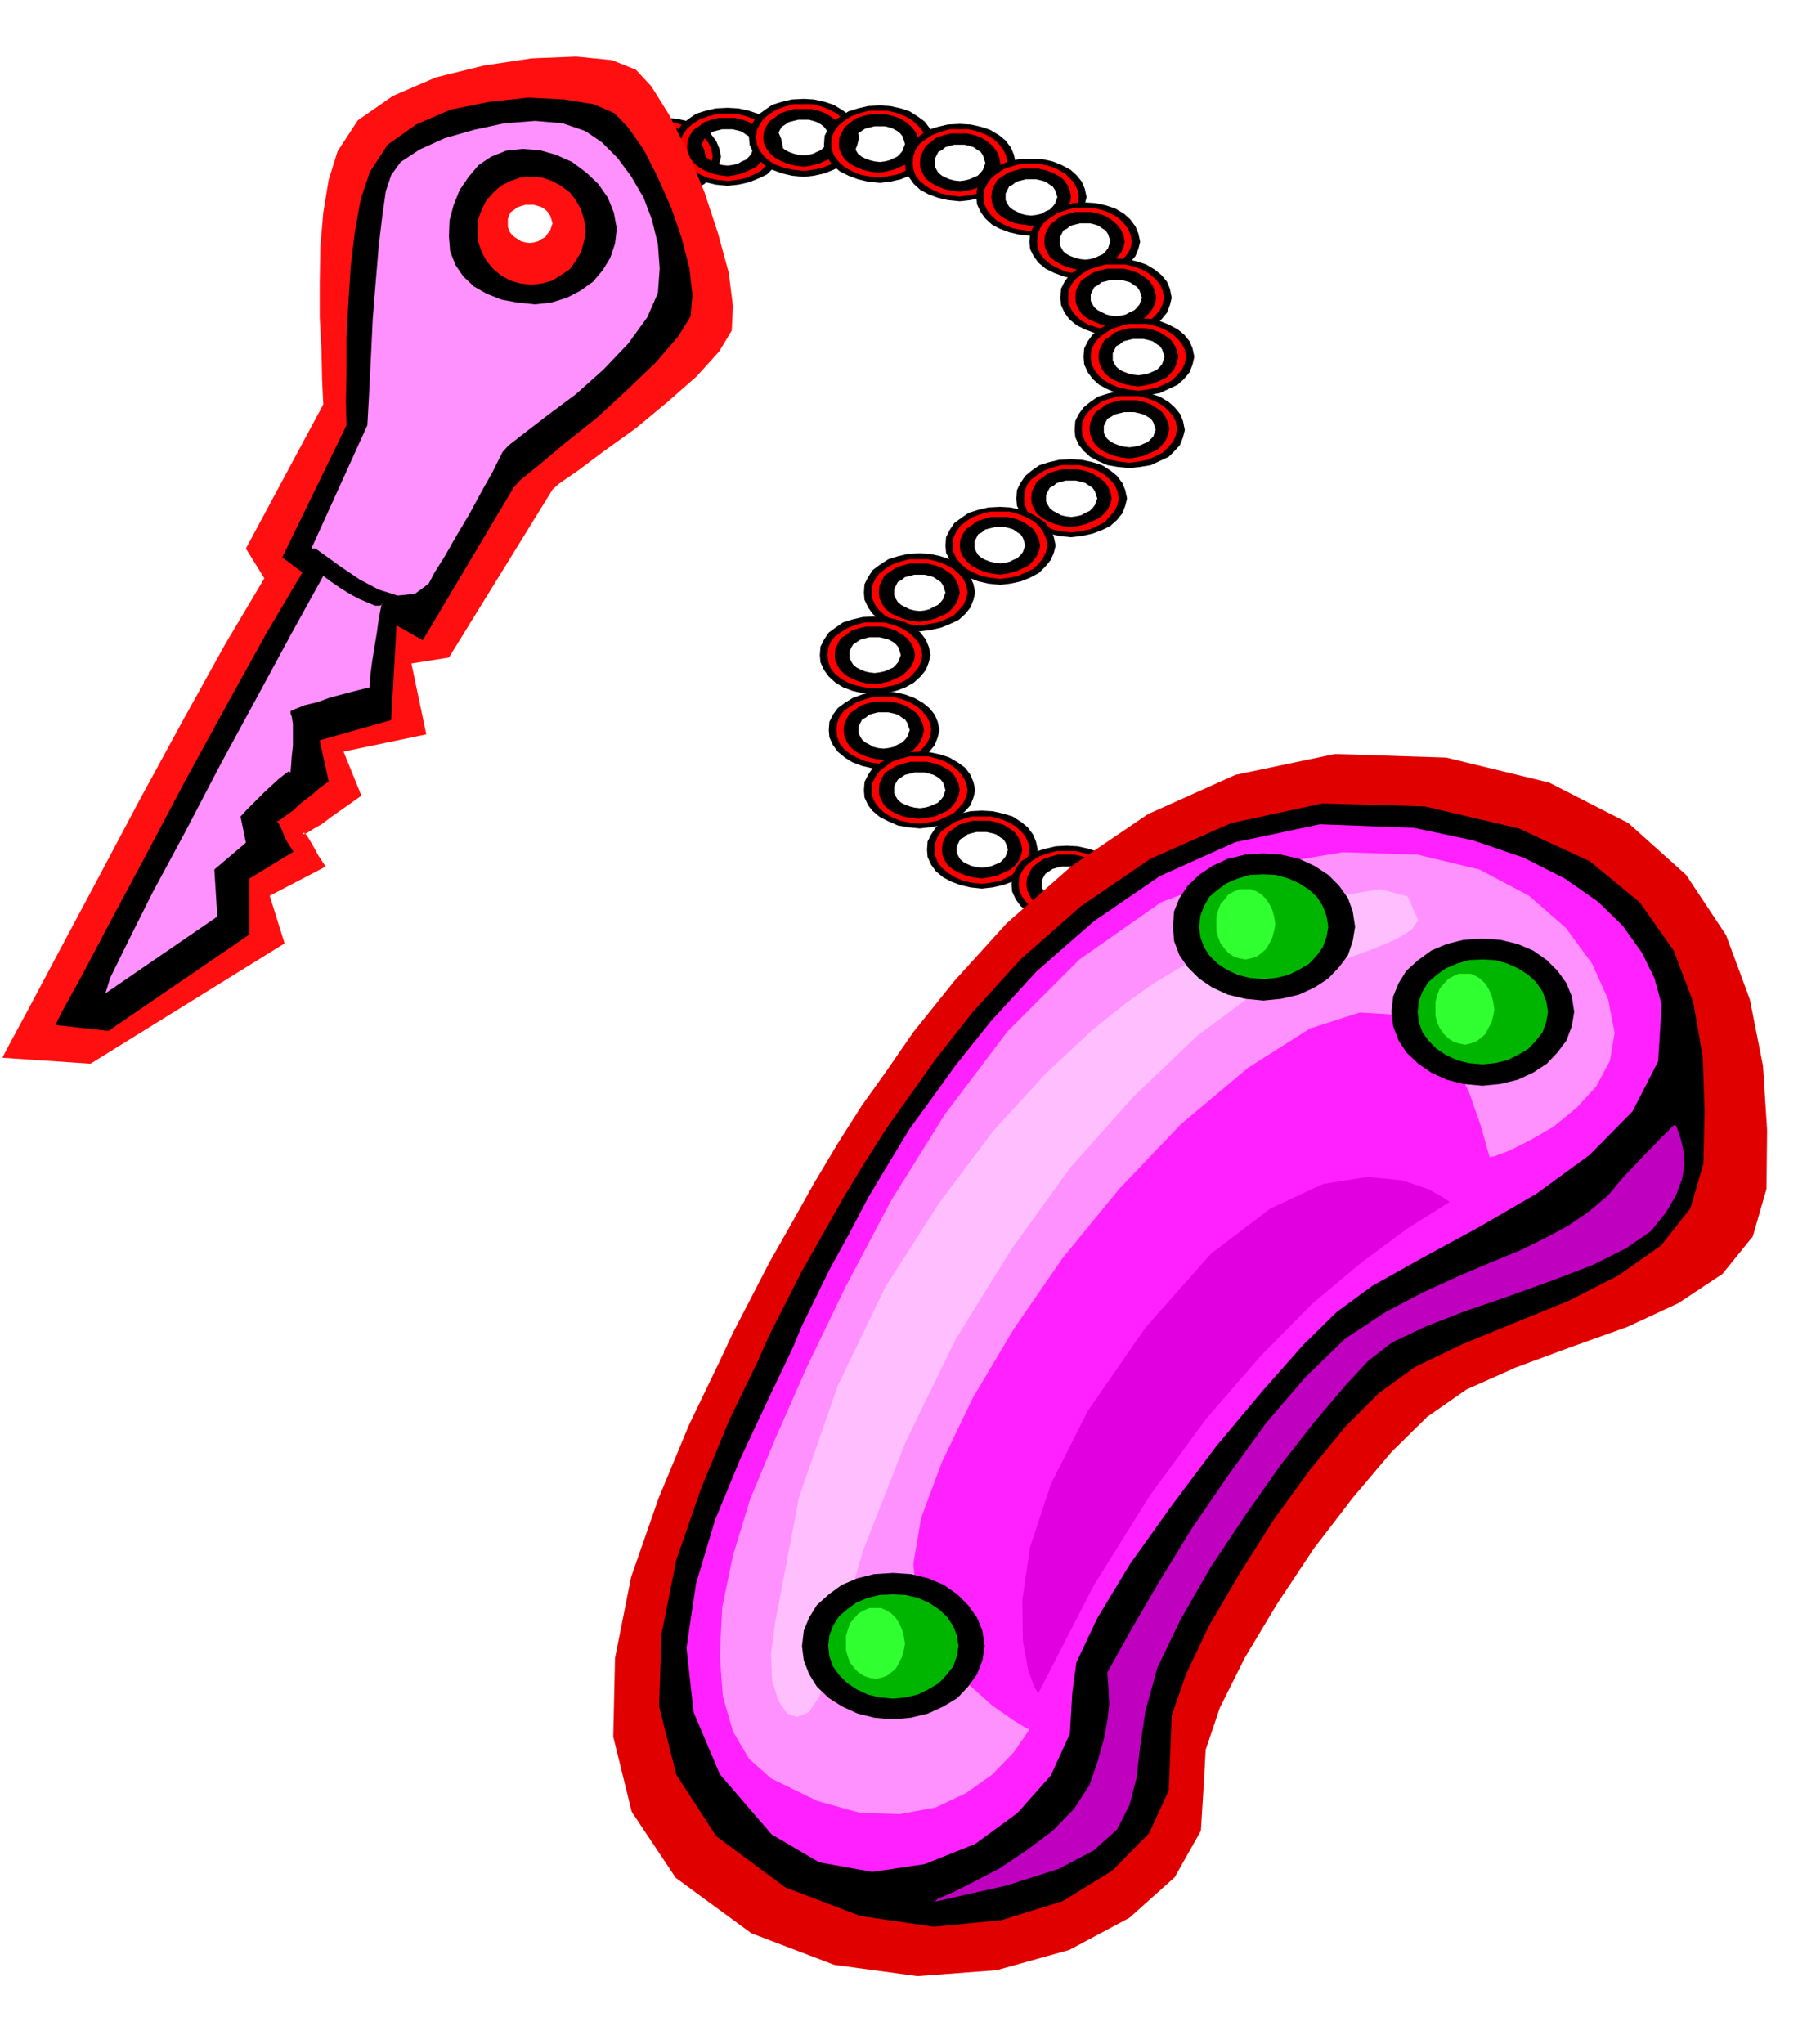
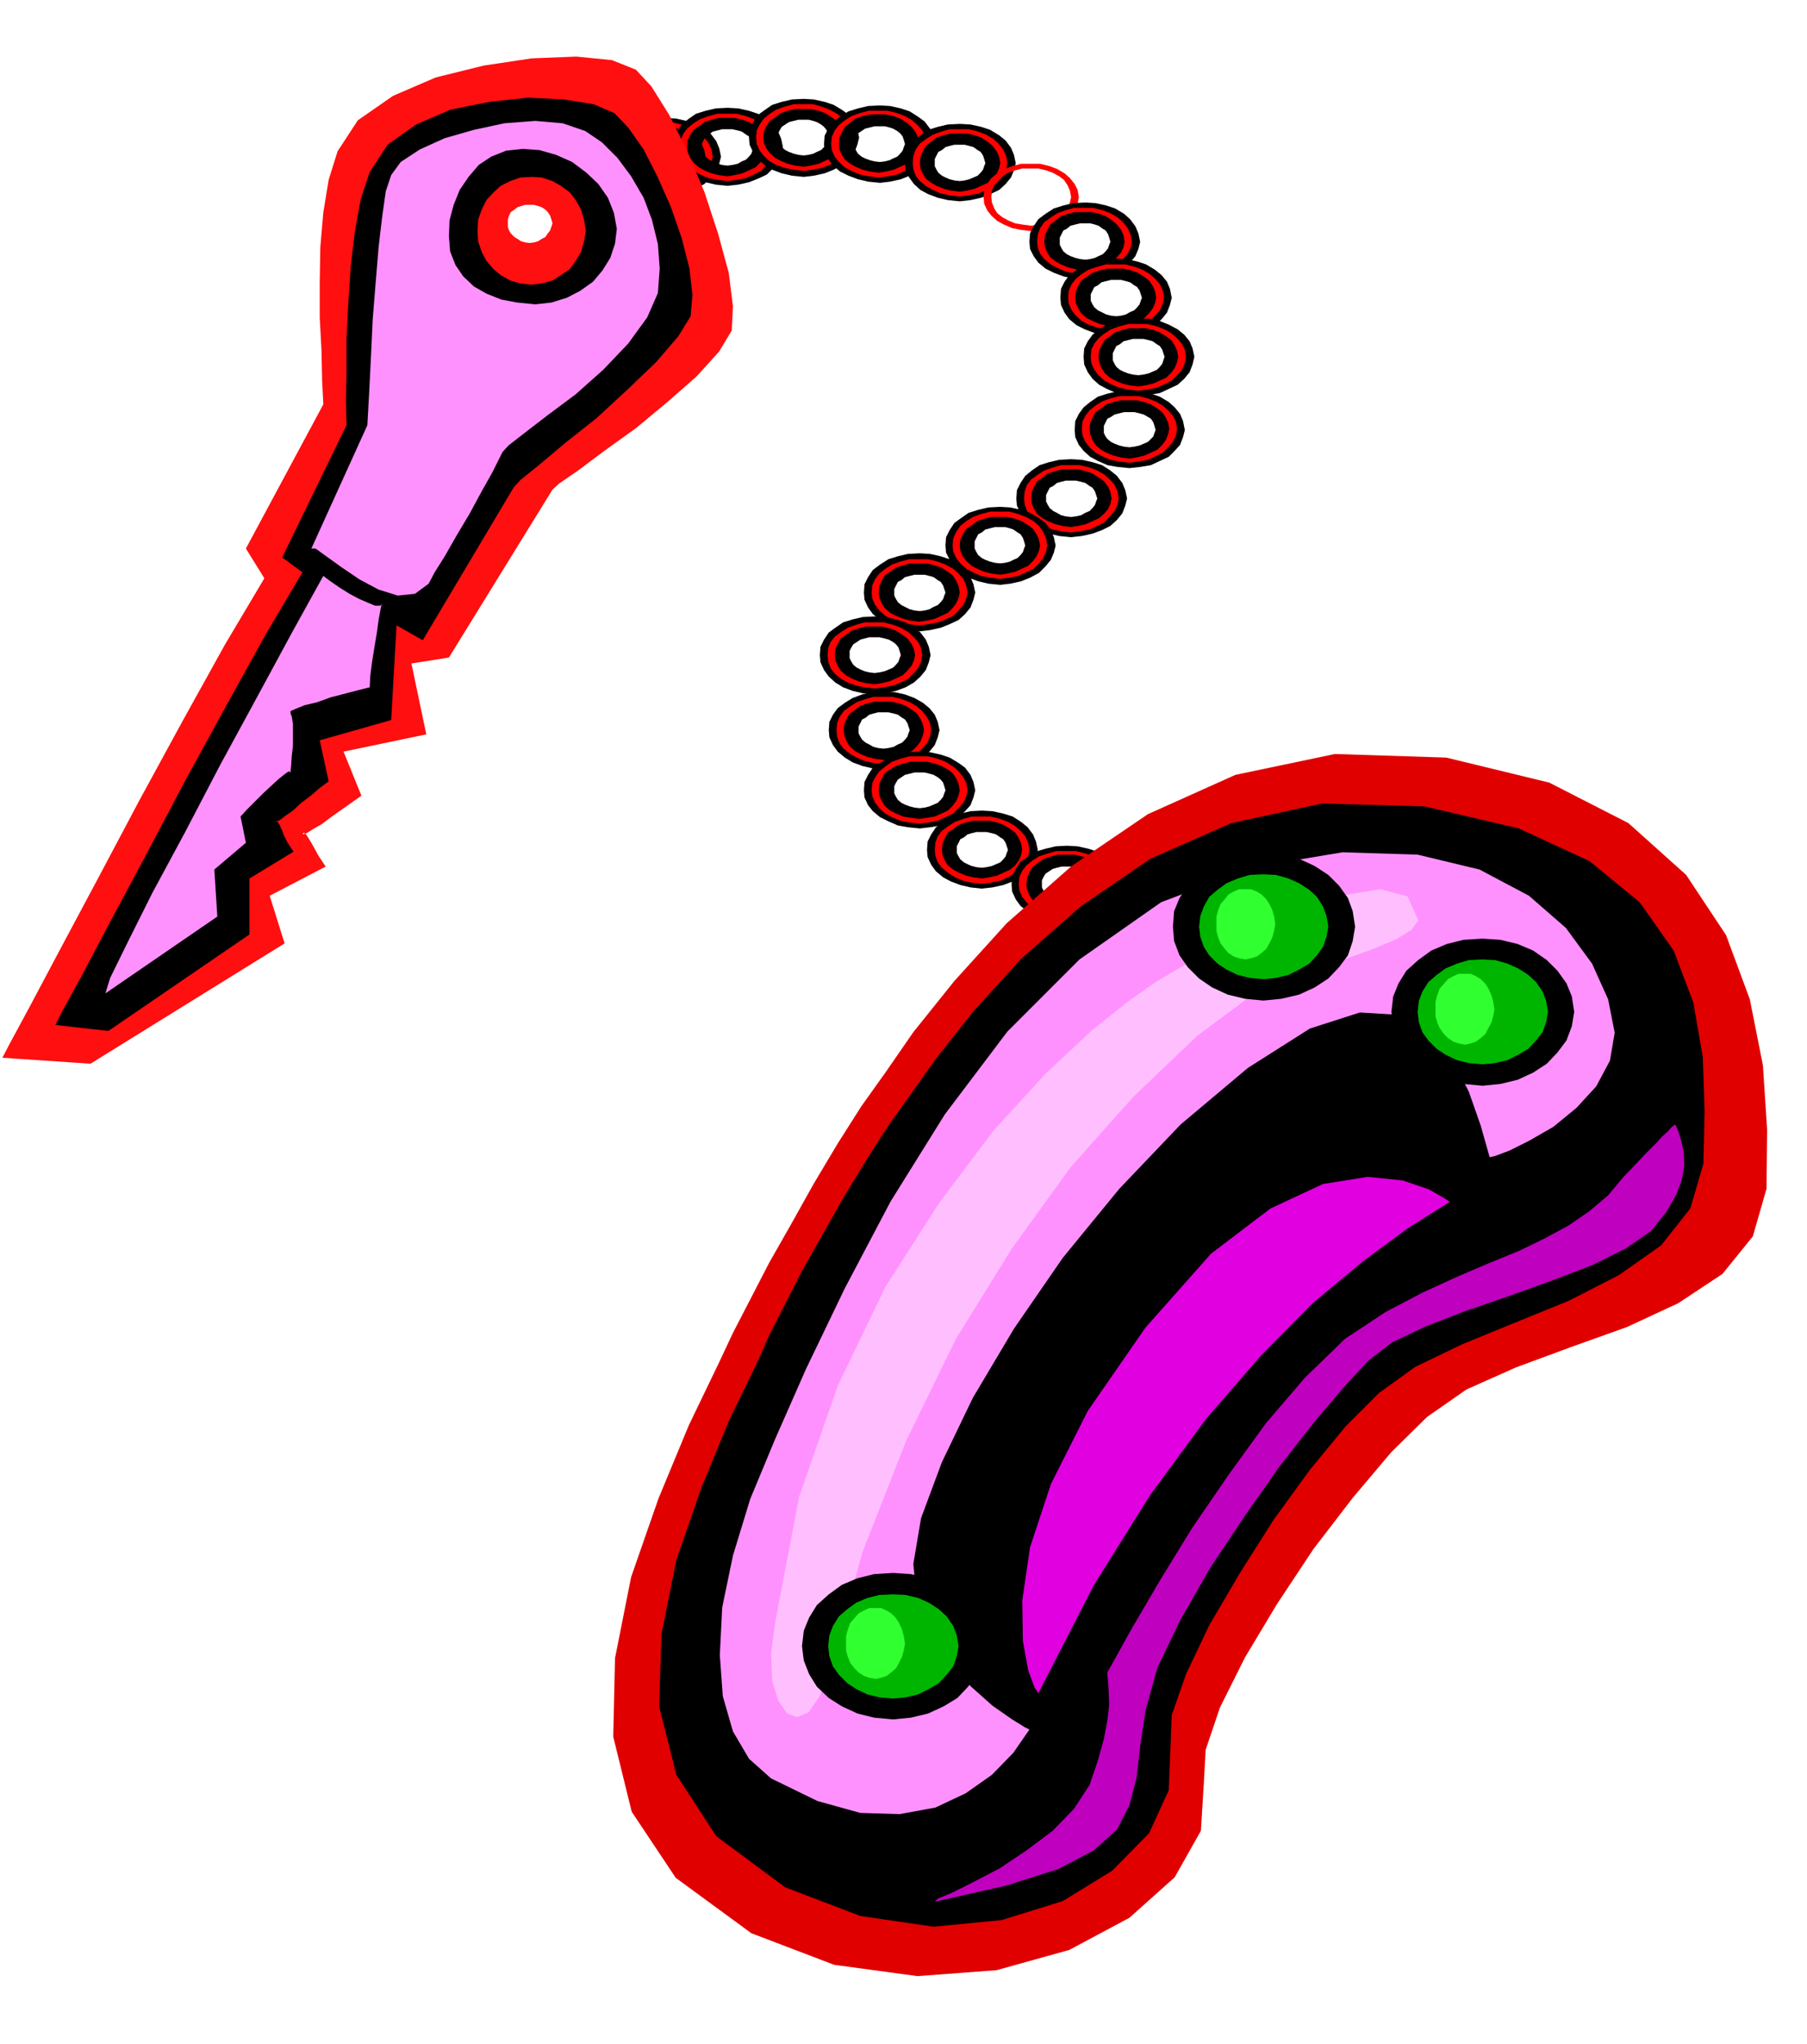
<svg xmlns="http://www.w3.org/2000/svg" fill-rule="evenodd" height="554.614" preserveAspectRatio="none" stroke-linecap="round" viewBox="0 0 3035 3432" width="490.455">
  <style>.brush1{fill:#000}.pen1{stroke:none}.brush2{fill:red}.brush4{fill:#ff91ff}.brush9{fill:#00b500}.brush10{fill:#30ff30}</style>
  <path class="pen1 brush1" d="m1117 329 18-2 18-4 15-6 15-8 11-11 9-11 5-12 3-12-3-14-5-12-9-12-11-8-15-9-15-5-18-4-18-1-20 1-17 4-16 5-13 9-12 8-8 12-6 12-1 14 1 12 6 12 8 11 12 11 13 8 16 6 17 4 20 2zm0-36 8-1 8-2 7-3 7-3 5-5 4-5 2-6 2-5-2-7-2-6-4-6-5-3-7-5-7-2-8-2h-17l-8 2-7 2-6 5-6 3-3 6-3 6v12l3 6 3 5 6 5 6 3 7 3 8 2 9 1z" />
  <path class="pen1 brush2" d="m1117 319 15-2 16-3 13-6 12-6 9-9 8-9 5-11 2-10-2-12-5-11-8-10-9-8-12-7-13-5-16-4h-33l-14 4-15 5-11 7-10 8-7 10-5 11-1 12 1 10 5 11 7 9 10 9 11 6 15 6 14 3 18 2zm0-7 12-2 13-3 11-5 11-5 8-8 7-8 4-9 2-9-2-11-4-9-7-9-8-6-11-7-11-4-13-3h-27l-12 3-12 4-10 7-9 6-5 9-4 9-1 11 1 9 4 9 5 8 9 8 10 5 12 5 12 3 15 2z" />
  <path class="pen1 brush1" d="m1222 312 18-2 18-4 15-6 15-7 10-10 9-11 5-13 3-12-3-14-5-12-9-12-10-9-15-9-15-5-18-4-18-1-20 1-17 4-16 5-13 9-11 9-8 12-6 12-1 14 1 12 6 13 8 11 11 10 13 7 16 6 17 4 20 2zm0-34 8-1 9-2 7-4 7-3 5-5 4-5 2-6 2-5-2-6-2-6-4-6-5-3-7-5-7-2-9-2h-17l-8 2-8 2-6 5-6 3-3 6-3 6v11l3 6 3 5 6 5 6 3 8 4 8 2 9 1z" />
  <path class="pen1 brush2" d="m1222 304 15-2 16-3 13-6 12-6 9-10 8-9 5-11 2-10-2-12-5-11-8-9-9-8-12-7-13-5-16-4h-32l-15 4-14 5-11 7-10 8-7 9-5 11-1 12 1 10 5 11 7 9 10 10 11 6 14 6 15 3 17 2zm0-8 12-2 13-3 11-5 11-5 8-8 6-8 4-9 2-9-2-11-4-9-6-9-8-6-11-7-11-4-13-3h-27l-12 3-12 4-9 7-9 6-6 9-4 9-1 11 1 9 4 9 6 8 9 8 9 5 12 5 12 3 15 2z" />
  <path class="pen1 brush1" d="m1350 297 17-2 18-4 15-6 15-8 11-10 9-11 5-13 3-12-3-14-5-12-9-12-11-8-15-9-15-5-18-4-17-1-20 1-17 4-16 5-13 9-11 8-8 12-6 12-1 14 1 12 6 13 8 11 11 10 13 8 16 6 17 4 20 2zm0-36 8-1 8-2 6-3 7-3 5-5 4-5 2-6 2-5-2-7-2-6-4-5-5-4-7-4-6-2-8-2h-17l-8 2-8 2-6 4-6 4-3 5-3 6v12l3 6 3 5 6 5 6 3 8 3 8 2 9 1z" />
  <path class="pen1 brush2" d="m1350 287 15-2 15-3 13-5 13-6 9-9 7-9 5-11 2-11-2-12-5-10-7-10-9-8-13-7-13-5-15-4h-32l-15 4-14 5-11 7-10 8-7 10-5 10-1 12 1 11 5 11 7 9 10 9 11 6 14 5 15 3 17 2zm0-7 12-2 13-3 11-5 11-5 8-8 6-8 4-9 2-9-2-10-4-9-6-9-8-6-11-7-11-4-13-3h-27l-12 3-12 4-9 7-9 6-6 9-4 9-1 10 1 9 4 9 6 8 9 8 9 5 12 5 12 3 15 2z" />
  <path class="pen1 brush1" d="m1478 307 17-2 18-4 15-6 14-7 11-10 9-11 5-13 3-12-3-14-5-12-9-12-11-8-14-9-15-5-18-4-17-1-20 1-17 4-16 5-14 9-12 8-8 12-6 12-1 14 1 12 6 13 8 11 12 10 14 7 16 6 17 4 20 2zm0-35 8-1 8-2 6-3 7-3 5-5 4-5 2-6 2-5-2-7-2-6-4-5-5-4-7-4-6-2-8-2h-17l-8 2-8 2-6 4-6 4-3 5-3 6v12l3 6 3 5 6 5 6 3 8 3 8 2 9 1z" />
  <path class="pen1 brush2" d="m1476 298 15-2 16-3 13-6 12-6 9-9 8-9 5-11 2-10-2-12-5-11-8-9-9-8-12-7-13-5-16-4h-32l-15 4-14 5-11 7-10 8-7 9-5 11-1 12 1 10 5 11 7 9 10 9 11 6 14 6 15 3 17 2zm0-8 12-2 13-3 11-5 11-5 8-7 7-8 4-9 2-9-2-11-4-9-7-9-8-7-11-7-11-4-13-3h-27l-12 3-12 4-9 7-9 7-5 9-4 9-1 11 1 9 4 9 5 8 9 7 9 5 12 5 12 3 15 2z" />
  <path class="pen1 brush1" d="m1612 338 18-2 18-4 15-6 15-7 11-10 9-11 5-12 3-12-3-14-5-12-9-12-11-9-15-9-15-5-18-4-18-1-20 1-17 4-16 5-13 9-11 9-8 12-6 12-1 14 1 12 6 12 8 11 11 10 13 7 16 6 17 4 20 2zm0-34 8-1 8-2 7-3 7-3 5-5 4-5 2-6 2-5-2-7-2-6-4-6-5-3-7-5-7-2-8-2h-17l-8 2-7 2-6 5-6 3-3 6-3 6v12l3 6 3 5 6 5 6 3 7 3 8 2 9 1z" />
  <path class="pen1 brush2" d="m1612 330 15-2 16-3 13-6 12-6 9-9 8-9 5-11 2-10-2-12-5-11-8-10-9-8-12-7-13-5-16-4h-32l-14 4-14 5-11 7-11 8-7 10-4 11-1 12 1 10 4 11 7 9 11 9 11 6 14 6 14 3 17 2zm0-8 12-2 13-3 11-5 11-5 8-7 7-8 4-9 2-9-2-11-4-9-7-9-8-7-11-7-11-4-13-3h-27l-12 3-12 4-9 7-9 7-5 9-4 9-1 11 1 9 4 9 5 8 9 7 9 5 12 5 12 3 15 2z" />
-   <path class="pen1 brush1" d="m1732 396 18-2 18-4 15-6 15-7 10-10 9-11 5-13 3-12-3-14-5-12-9-11-10-9-15-8-15-6-18-4h-38l-17 4-16 6-13 8-11 9-8 11-6 12-1 14 1 12 6 13 8 11 11 10 13 7 16 6 17 4 20 2zm0-34 8-1 9-2 7-4 7-3 5-5 4-5 2-6 2-5-2-6-2-6-4-6-5-3-7-5-7-2-9-2h-17l-8 2-8 2-6 5-6 3-3 6-3 6v11l3 6 3 5 6 5 6 3 8 4 8 2 9 1z" />
  <path class="pen1 brush2" d="m1732 388 15-2 16-3 13-6 12-6 9-9 8-9 5-11 2-11-2-12-5-10-8-10-9-8-12-7-13-5-16-4h-32l-15 4-14 5-11 7-10 8-7 10-5 10-1 12 1 11 5 11 7 9 10 9 11 6 14 6 15 3 17 2zm0-9 12-2 13-2 11-5 11-5 8-7 6-8 4-10 2-9-2-11-4-9-6-9-8-6-11-6-11-4-13-3h-27l-12 3-12 4-9 6-9 6-5 9-4 9-1 11 1 9 4 10 5 8 9 7 9 5 12 5 12 2 15 2z" />
  <path class="pen1 brush1" d="m1823 470 17-2 18-4 15-6 15-7 10-10 9-11 5-12 3-12-3-14-5-12-9-12-10-9-15-9-15-5-18-4-17-1-20 1-17 4-16 5-14 9-12 9-8 12-6 12-1 14 1 12 6 12 8 11 12 10 14 7 16 6 17 4 20 2zm0-34 8-1 8-2 6-3 7-3 5-5 4-5 2-6 2-5-2-7-2-6-4-6-5-3-7-5-6-2-8-2h-17l-8 2-8 2-6 5-6 3-3 6-3 6v12l3 6 3 5 6 5 6 3 8 3 8 2 9 1z" />
  <path class="pen1 brush2" d="m1821 461 15-2 16-3 13-6 12-6 9-9 8-9 5-10 2-10-2-12-5-11-8-10-9-8-12-7-13-5-16-4h-32l-14 4-14 5-11 7-11 8-7 10-4 11-1 12 1 10 4 10 7 9 11 9 11 6 14 6 14 3 17 2zm0-7 12-2 13-3 11-5 11-5 8-7 7-8 4-9 2-9-2-11-4-9-7-9-8-7-11-7-11-4-13-3h-27l-12 3-12 4-9 7-9 7-5 9-4 9-1 11 1 9 4 9 5 8 9 7 9 5 12 5 12 3 15 2z" />
  <path class="pen1 brush1" d="m1875 565 17-2 18-4 15-6 15-7 11-10 9-11 5-13 3-12-3-15-5-12-9-11-11-9-15-9-15-5-18-4-17-1-20 1-17 4-16 5-14 9-12 9-8 11-6 12-1 15 1 12 6 13 8 11 12 10 14 7 16 6 17 4 20 2zm0-34 8-1 8-2 7-4 7-3 5-5 4-5 2-6 2-5-2-6-2-6-4-6-5-3-7-5-7-2-8-2h-17l-8 2-8 2-6 5-6 3-3 6-3 6v11l3 6 3 5 6 5 6 3 8 4 8 2 9 1z" />
  <path class="pen1 brush2" d="m1875 555 15-2 16-3 13-5 12-6 9-9 8-9 5-11 2-10-2-12-5-11-8-9-9-8-12-7-13-5-16-4h-33l-14 4-15 5-11 7-10 8-7 9-5 11-1 12 1 10 5 11 7 9 10 9 11 6 15 5 14 3 18 2zm0-6 12-2 13-3 11-5 11-5 8-8 6-8 4-9 2-9-2-11-4-9-6-9-8-6-11-7-11-4-13-3h-27l-13 3-12 4-10 7-9 6-5 9-4 9-1 11 1 9 4 9 5 8 9 8 10 5 12 5 13 3 15 2z" />
  <path class="pen1 brush1" d="m1912 665 18-2 18-3 15-7 15-7 11-10 9-11 5-13 3-13-3-14-5-12-9-11-11-9-15-8-15-6-18-4h-38l-17 4-16 6-13 8-11 9-8 11-6 12-1 14 1 13 6 13 8 11 11 10 13 7 16 7 17 3 20 2zm0-35 8-1 9-2 7-3 7-3 5-5 4-5 2-6 2-6-2-6-2-6-4-6-5-3-7-5-7-2-9-2h-17l-8 2-8 2-6 5-6 3-3 6-3 6v12l3 6 3 5 6 5 6 3 8 3 8 2 9 1z" />
  <path class="pen1 brush2" d="m1912 656 15-2 16-3 13-6 12-6 9-9 8-9 5-11 2-11-2-12-5-10-8-9-9-8-12-7-13-5-16-4h-32l-15 4-14 5-11 7-10 8-7 9-5 10-1 12 1 11 5 11 7 9 10 9 11 6 14 6 15 3 17 2zm0-7 12-2 13-3 11-5 11-5 8-8 6-8 4-10 2-9-2-10-4-9-6-9-8-6-11-7-11-4-13-3h-27l-12 3-12 4-9 7-9 6-5 9-4 9-1 10 1 9 4 10 5 8 9 8 9 5 12 5 12 3 15 2z" />
  <path class="pen1 brush1" d="m1897 786 18-2 18-3 15-7 15-7 10-10 9-10 5-13 3-12-3-15-5-12-9-11-10-9-15-9-15-5-18-4-18-1-20 1-17 4-16 5-13 9-11 9-8 11-6 12-1 15 1 12 6 13 8 10 11 10 13 7 16 7 17 3 20 2zm0-35 8-1 9-2 7-3 7-3 5-5 4-4 2-6 2-5-2-7-2-6-4-6-5-3-7-4-7-2-9-2h-17l-8 2-8 2-6 4-6 3-3 6-3 6v12l3 6 3 4 6 5 6 3 8 3 8 2 9 1z" />
  <path class="pen1 brush2" d="m1897 777 15-2 16-3 13-6 12-6 9-9 8-9 5-11 2-11-2-12-5-10-8-9-9-8-12-7-13-5-16-4h-32l-15 4-14 5-11 7-10 8-7 9-5 10-1 12 1 11 5 11 7 9 10 9 11 6 14 6 15 3 17 2zm0-7 12-2 13-3 11-5 11-5 8-8 6-8 4-10 2-9-2-10-4-9-6-9-8-6-11-7-11-4-13-3h-27l-12 3-12 4-9 7-9 6-5 9-4 9-1 10 1 9 4 10 5 8 9 8 9 5 12 5 12 3 15 2z" />
  <path class="pen1 brush1" d="m1799 902 18-2 18-4 16-6 14-7 11-10 9-11 5-13 3-12-3-14-5-12-9-12-11-9-14-9-16-5-18-4-18-1-20 1-17 4-16 5-13 9-11 9-8 12-6 12-1 14 1 12 6 13 8 11 11 10 13 7 16 6 17 4 20 2zm0-34 8-1 9-2 7-4 7-3 5-5 4-5 2-6 2-5-2-6-2-6-4-6-5-3-7-5-7-2-9-2h-17l-8 2-7 2-6 5-6 3-3 6-3 6v11l3 6 3 5 6 5 6 3 7 4 8 2 9 1z" />
  <path class="pen1 brush2" d="m1799 894 15-2 16-3 13-6 12-6 9-10 8-9 5-11 2-10-2-12-5-11-8-9-9-8-12-7-13-5-16-4h-32l-14 4-14 5-11 7-11 8-7 9-4 11-1 12 1 10 4 11 7 9 11 10 11 6 14 6 14 3 17 2zm0-9 12-2 13-3 11-5 11-5 8-7 7-8 4-9 2-9-2-11-4-9-7-9-8-6-11-7-11-4-13-3h-27l-12 3-12 4-9 7-9 6-5 9-4 9-1 11 1 9 4 9 5 8 9 7 9 5 12 5 12 3 15 2z" />
  <path class="pen1 brush1" d="m1680 982 17-2 18-4 15-6 15-8 11-11 9-11 5-12 3-12-3-14-5-12-9-12-11-8-15-9-15-5-18-4-17-1-20 1-17 4-16 5-13 9-11 8-8 12-6 12-1 14 1 12 6 12 8 11 11 11 13 8 16 6 17 4 20 2zm0-36 8-1 8-2 6-3 7-3 5-5 4-5 2-6 2-5-2-7-2-6-4-6-5-3-7-5-6-2-8-2h-17l-8 2-8 2-6 5-6 3-3 6-3 6v12l3 6 3 5 6 5 6 3 8 3 8 2 9 1z" />
  <path class="pen1 brush2" d="m1680 972 15-2 15-3 13-6 13-6 9-9 7-9 5-11 2-10-2-12-5-11-7-10-9-8-13-7-13-5-15-4h-32l-15 4-14 5-11 7-10 8-7 10-5 11-1 12 1 10 5 11 7 9 10 9 11 6 14 6 15 3 17 2zm0-7 12-2 13-3 11-5 11-5 8-8 6-8 4-9 2-9-2-10-4-9-6-9-8-6-11-7-11-4-13-3h-27l-12 3-12 4-9 7-9 6-6 9-4 9-1 10 1 9 4 9 6 8 9 8 9 5 12 5 12 3 15 2z" />
  <path class="pen1 brush1" d="m1545 1060 17-2 18-4 15-6 15-7 11-10 9-11 5-13 3-12-3-14-5-12-9-12-11-9-15-9-15-5-18-4-17-1-20 1-17 4-16 5-14 9-12 9-8 12-6 12-1 14 1 12 6 13 8 11 12 10 14 7 16 6 17 4 20 2zm0-34 8-1 8-2 7-4 7-3 5-5 4-5 2-6 2-5-2-6-2-6-4-6-5-3-7-5-7-2-8-2h-17l-8 2-8 2-6 5-6 3-3 6-3 6v11l3 6 3 5 6 5 6 3 8 4 8 2 9 1z" />
  <path class="pen1 brush2" d="m1544 1050 15-2 16-3 13-5 13-6 9-9 8-9 5-11 2-10-2-12-5-11-8-9-9-8-13-7-13-5-16-4h-32l-15 4-14 5-11 7-10 8-7 9-5 11-1 12 1 10 5 11 7 9 10 9 11 6 14 5 15 3 17 2zm0-6 13-2 13-3 11-5 11-5 8-8 6-8 4-9 2-9-2-11-4-9-6-9-8-6-11-7-11-4-13-3h-28l-12 3-12 4-10 7-9 6-5 9-4 9-1 11 1 9 4 9 5 8 9 8 10 5 12 5 12 3 15 2z" />
  <path class="pen1 brush1" d="m1469 1166 18-2 18-4 16-6 14-8 11-10 9-11 5-13 3-12-3-14-5-12-9-12-11-8-14-9-16-5-18-4-18-1-20 1-17 4-16 5-13 9-11 8-8 12-6 12-1 14 1 12 6 13 8 11 11 10 13 8 16 6 17 4 20 2zm0-36 8-1 9-2 7-3 7-3 5-5 4-5 2-6 2-5-2-7-2-6-4-5-5-4-7-4-7-2-9-2h-17l-8 2-7 2-6 4-6 4-3 5-3 6v12l3 6 3 5 6 5 6 3 7 3 8 2 9 1z" />
  <path class="pen1 brush2" d="m1469 1156 15-2 16-3 13-5 12-6 9-9 8-9 5-11 2-11-2-12-5-10-8-9-9-8-12-7-13-5-16-4h-32l-14 4-14 5-11 7-11 8-7 9-4 10-1 12 1 11 4 11 7 9 11 9 11 6 14 5 14 3 17 2zm0-7 12-2 13-3 11-5 11-5 8-8 7-8 4-9 2-9-2-10-4-9-7-9-8-6-11-7-11-4-13-3h-27l-12 3-12 4-9 7-9 6-5 9-4 9-1 10 1 9 4 9 5 8 9 8 9 5 12 5 12 3 15 2z" />
  <path class="pen1 brush1" d="m1484 1292 18-2 18-4 16-6 14-8 11-10 9-11 5-13 3-12-3-14-5-12-9-11-11-9-14-8-16-6-18-4h-37l-17 4-16 6-13 8-12 9-8 11-6 12-1 14 1 12 6 13 8 11 12 10 13 8 16 6 17 4 19 2zm0-35 8-1 9-2 7-4 7-3 5-5 4-5 2-6 2-5-2-6-2-6-4-6-5-3-7-5-7-2-9-2h-17l-8 2-7 2-6 5-6 3-3 6-3 6v11l3 6 3 5 6 5 6 3 7 4 8 2 9 1z" />
  <path class="pen1 brush2" d="m1484 1283 15-2 16-3 13-6 12-6 9-9 8-9 5-11 2-11-2-12-5-10-8-10-9-8-12-7-13-5-16-4h-32l-14 4-14 5-11 7-11 8-7 10-4 10-1 12 1 11 4 11 7 9 11 9 11 6 14 6 14 3 17 2zm0-7 13-2 13-3 11-5 11-5 8-8 6-8 4-10 2-9-2-10-4-9-6-9-8-6-11-7-11-4-13-3h-28l-12 3-12 4-9 7-9 6-5 9-4 9-1 10 1 9 4 10 5 8 9 8 9 5 12 5 12 3 15 2z" />
  <path class="pen1 brush1" d="m1545 1391 17-2 18-3 15-7 15-7 11-10 9-10 5-13 3-12-3-14-5-12-9-12-11-8-15-9-15-5-18-4-17-1-20 1-17 4-16 5-14 9-12 8-8 12-6 12-1 14 1 12 6 13 8 10 12 10 14 7 16 7 17 3 20 2zm0-34 8-1 8-2 7-3 7-3 5-5 4-5 2-6 2-5-2-7-2-6-4-5-5-4-7-4-7-2-8-2h-17l-8 2-8 2-6 4-6 4-3 5-3 6v12l3 6 3 5 6 5 6 3 8 3 8 2 9 1z" />
  <path class="pen1 brush2" d="m1544 1383 15-2 16-3 13-6 13-6 9-9 8-9 5-11 2-10-2-12-5-10-8-10-9-8-13-8-13-5-16-4h-32l-15 4-14 5-11 8-10 8-7 10-5 10-1 12 1 10 5 11 7 9 10 9 11 6 14 6 15 3 17 2zm0-8 13-2 13-2 11-5 11-5 8-8 6-8 4-9 2-9-2-11-4-9-6-9-8-6-11-6-11-4-13-3h-28l-12 3-12 4-10 6-9 6-5 9-4 9-1 11 1 9 4 9 5 8 9 8 10 5 12 5 12 2 15 2z" />
  <path class="pen1 brush1" d="m1649 1492 18-2 18-4 16-6 14-7 11-10 9-11 5-13 3-12-3-14-5-12-9-12-11-9-14-9-16-5-18-4-18-1-19 1-17 4-16 5-13 9-12 9-8 12-6 12-1 14 1 12 6 13 8 11 12 10 13 7 16 6 17 4 19 2zm0-35 8-1 9-2 7-3 7-3 5-5 4-5 2-6 2-5-2-6-2-6-4-6-5-3-7-5-7-2-9-2h-17l-8 2-7 2-6 5-6 3-3 6-3 6v11l3 6 3 5 6 5 6 3 7 3 8 2 9 1z" />
  <path class="pen1 brush2" d="m1649 1484 15-2 16-3 13-6 12-7 9-9 8-9 5-11 2-10-2-12-5-11-8-9-9-8-12-7-13-5-16-4h-32l-14 4-14 5-11 7-11 8-7 9-4 11-1 12 1 10 4 11 7 9 11 9 11 7 14 6 14 3 17 2zm0-9 13-2 13-3 11-5 11-5 8-7 6-8 4-9 2-9-2-11-4-9-6-9-8-6-11-7-11-4-13-3h-28l-12 3-12 4-9 7-9 6-5 9-4 9-1 11 1 9 4 9 5 8 9 7 9 5 12 5 12 3 15 2z" />
  <path class="pen1 brush1" d="m1792 1550 18-2 18-4 15-6 15-7 11-10 9-11 5-13 3-12-3-14-5-12-9-12-11-8-15-9-15-5-18-4-18-1-19 1-17 4-17 5-13 9-12 8-8 12-6 12-1 14 1 12 6 13 8 11 12 10 13 7 17 6 17 4 19 2zm0-35 8-1 8-2 7-3 7-3 5-5 4-5 2-6 2-5-2-7-2-6-4-5-5-4-7-4-7-2-8-2h-17l-8 2-7 2-6 4-6 4-3 5-3 6v12l3 6 3 5 6 5 6 3 7 3 8 2 9 1z" />
  <path class="pen1 brush2" d="m1792 1541 15-2 16-3 13-6 12-6 9-9 8-9 5-11 2-10-2-12-5-11-8-9-9-8-12-7-13-5-16-4h-33l-14 4-15 5-11 7-10 8-7 9-5 11-1 12 1 10 5 11 7 9 10 9 11 6 15 6 14 3 18 2zm0-8 13-2 13-2 11-5 11-5 8-8 6-8 4-9 2-9-2-11-4-9-6-9-8-7-11-7-11-4-13-3h-28l-12 3-12 4-10 7-9 7-5 9-4 9-1 11 1 9 4 9 5 8 9 8 10 5 12 5 12 2 15 2z" />
  <path class="pen1 brush1" d="m1935 1598 17-2 18-4 15-6 15-8 11-10 9-11 5-13 3-12-3-14-5-12-9-12-11-8-15-9-15-5-18-4-17-1-20 1-17 4-16 5-13 9-12 8-8 12-6 12-1 14 1 12 6 13 8 11 12 10 13 8 16 6 17 4 20 2zm0-36 8-1 8-2 7-3 7-3 5-5 4-4 2-6 2-6-2-7-2-5-4-6-5-3-7-4-7-2-8-2h-17l-8 2-8 2-6 4-6 3-4 6-3 5v13l3 6 4 4 6 5 6 3 8 3 8 2 9 1z" />
  <path class="pen1 brush2" d="m1934 1588 15-2 16-3 13-6 12-6 9-9 8-9 5-11 2-10-2-12-5-11-8-9-9-8-12-7-13-4-16-4h-32l-15 4-14 4-11 7-10 8-7 9-5 11-1 12 1 10 5 11 7 9 10 9 11 6 14 6 15 3 17 2zm0-7 12-2 13-3 11-5 11-5 8-8 6-8 4-9 2-9-2-10-4-9-6-9-8-6-11-7-11-4-13-3h-27l-12 3-12 4-9 7-9 6-5 9-4 9-1 10 1 9 4 9 5 8 9 8 9 5 12 5 12 3 15 2z" />
  <path class="pen1" d="m4 1776 12-23 34-63 51-96 63-118 70-132 73-134 71-128 66-111-31-50 130-242-2-41-1-49-3-56v-58l1-60 5-58 9-55 15-48 34-52 59-41 72-31 81-20 80-12 75-3 60 6 40 16 26 28 30 48 30 60 29 69 23 70 18 66 7 56-2 41-21 35-38 42-49 43-53 44-53 38-44 33-32 22-11 10-174 282-63 10 25 119-139 29 30 74-17 12-17 12-17 12-16 12-14 8-11 7-7 2 2-3 4 3 4 6 6 10 5 9 6 11 6 9 6 9-94 49 25 80-326 202-148-10zM890 344h7l7 2 6 2 6 4 4 4 4 6 2 6 2 7-2 6-2 6-4 5-4 6-6 3-6 4-7 2-7 1-8-1-7-2-6-4-5-3-6-6-3-5-2-6v-13l2-6 3-6 6-4 5-4 6-2 7-2h8z" style="fill:#ff0f0f" />
  <path class="pen1 brush1" d="m93 1721 11-22 33-60 48-91 60-112 66-125 69-126 67-121 61-103-34-25 108-222-1-40 1-49v-56l3-59 4-62 7-59 10-55 15-45 30-46 48-34 58-25 65-13 65-7 60 3 50 8 35 15 23 24 26 37 23 45 23 52 18 52 13 51 5 44-3 36-21 34-37 43-48 46-52 48-53 42-44 37-31 25-11 12-153 257-44-25-9 159-120 34 15 69-15 11-15 13-16 12-14 13-13 9-9 7-7 3 1-2 3 3 3 5 4 9 3 8 5 10 5 8 6 9-74 45v94l-237 162-89-10zM893 297l17 1 18 6 14 8 15 11 10 13 9 16 5 17 3 19-3 17-5 18-9 15-10 14-15 10-14 9-18 5-17 2-19-2-17-5-16-9-12-10-12-14-8-15-6-18-1-17 1-19 6-17 8-16 12-13 12-11 16-8 17-6 19-1z" />
  <path class="pen1 brush4" d="m177 1668 8-26 29-59 42-84 55-102 59-113 62-114 59-109 52-94 12 9 16 11 16 10 17 9 14 6 12 5h8l4-2-1-1-2 10-3 16-3 22-4 24-4 25-3 23-1 20-20 5-23 6-23 6-22 8-21 5-15 6-9 4v4l2 5 2 13v36l-2 18-1 15-1 10v2l-3-2-7 5-10 8-12 11-14 13-14 14-13 13-11 12 9 44-53 45 5 79-188 129zm346-747h7l18 13 25 18 31 21 32 17 32 10 29-3 23-17 10-19 17-27 20-35 22-37 20-37 18-32 12-24 5-10 10-11 27-21 39-30 47-35 46-41 42-44 32-44 18-41 3-41-3-41-10-41-14-37-21-36-23-31-26-26-28-19-38-13-46-4-52 4-51 11-49 14-42 19-32 21-16 22-9 27-6 42-6 51-5 60-5 62-3 64-3 60-3 54-94 207zm355-671 28 2 28 8 27 12 24 18 20 19 16 23 10 25 5 27-3 25-8 24-13 21-16 19-21 15-23 12-26 8-27 3-30-3-27-5-25-10-21-12-18-17-13-19-9-23-2-25 1-27 7-26 10-25 15-22 17-20 21-14 25-10 28-3z" />
  <path class="pen1" style="fill:#e00000" d="m1209 2285 22-47 29-56 32-62 37-65 38-68 40-67 40-63 40-56 47-68 69-86 88-97 109-96 128-87 147-66 167-35 187 6 173 42 133 68 97 87 67 101 40 108 22 111 7 108-1 99-23 80-51 63-74 49-86 40-95 34-92 34-83 37-66 46-60 59-65 77-66 86-61 92-54 90-42 84-24 71-3 55-5 81-44 78-76 68-101 54-122 34-133 10-140-19-139-53-127-93-74-111-31-126 3-132 27-136 46-132 51-123 52-108z" />
  <path class="pen1 brush1" d="m1273 2285 19-43 26-51 29-57 34-60 35-62 37-61 37-58 37-52 44-62 63-80 81-89 100-88 117-80 136-60 153-33 172 5 158 37 119 55 84 69 57 81 33 87 16 92 3 91-2 88-22 75-49 62-71 50-84 43-91 37-88 36-79 38-61 44-56 56-60 73-61 84-57 90-51 87-39 82-24 69-2 51-3 75-33 72-62 63-83 51-103 32-114 11-123-18-126-48-116-86-67-103-29-115 4-121 25-125 42-121 47-114 48-99z" />
-   <path class="pen1" style="fill:#ff21ff" d="m1332 2262 14-34 22-45 26-53 32-58 32-61 36-60 34-56 35-48 41-57 60-75 77-84 96-84 111-76 127-57 142-30 158 6 99 21 85 29 69 35 56 39 42 41 32 45 21 43 12 44-6 95-43 84-72 73-89 65-98 57-94 51-84 47-60 44-56 55-69 78-77 92-75 100-70 98-55 91-35 74-7 51-4 69-32 70-56 63-71 52-85 34-88 13-89-16-80-47-87-101-44-104-12-108 16-108 32-107 43-104 46-98 42-88z" />
  <path class="pen1" style="fill:#bf00bf" d="m1570 3193 5-5 24-10 36-18 44-23 45-30 44-33 36-37 26-40 14-41 10-36 6-32 3-26-1-23-1-16-1-11v-4l40-72 48-82 54-88 61-89 63-87 66-77 67-65 68-45 63-33 59-27 54-23 49-20 43-21 39-21 35-24 32-27 25-30 22-23 18-19 15-15 11-12 10-9 6-7 6-4 5 12 5 16 4 19 1 22-4 23-10 27-17 29-25 31-42 29-56 28-68 26-72 26-73 25-67 26-57 27-40 31-39 42-51 60-58 74-59 84-58 87-50 87-39 81-20 72-9 60-6 53-12 46-21 41-39 35-59 31-88 28-120 27z" />
  <path class="pen1 brush4" d="m1295 2986-37-33-27-46-17-59-5-69 4-80 18-87 29-95 42-101 52-118 65-135 77-146 91-146 105-139 121-121 137-96 155-59 150-25 126 4 104 25 83 44 62 54 44 60 27 60 11 56-8 47-23 43-33 36-39 32-40 23-34 17-24 9-9 2-15-53-20-57-28-55-37-45-52-29-66-4-84 27-104 66-113 95-103 108-95 116-82 119-69 116-52 108-35 94-13 77 6 61 22 55 31 48 38 42 36 32 33 23 21 13 8 4-27 39-36 37-44 31-51 24-60 11-66-2-72-20-78-38z" />
  <path class="pen1" style="fill:#ffbfff" d="m1302 2724 40-210 65-187 80-166 91-142 91-121 88-96 77-72 60-48 47-33 68-40 80-42 84-36 78-27 67-11 46 12 18 40-11 16-26 16-38 16-44 16-46 14-42 13-35 11-20 11-109 81-107 102-106 119-99 137-94 152-83 170-73 186-57 201-16 43-18 26-19 8-17-6-15-22-10-33-2-45 7-53z" />
  <path class="pen1 brush1" d="m2122 1433 30 2 30 7 26 12 23 15 18 18 15 21 8 22 4 26-4 24-8 24-15 20-18 19-23 15-26 12-30 7-30 3-31-3-29-7-26-12-22-15-19-19-14-20-9-24-2-24 2-26 9-22 14-21 19-18 22-15 26-12 29-7 31-2z" />
  <path class="pen1 brush9" d="m2122 1468 21 1 21 6 18 8 17 11 13 12 10 16 6 16 3 18-3 17-6 17-10 14-13 14-17 10-18 9-21 5-21 2-23-2-20-5-19-9-15-10-14-14-9-14-6-17-2-17 2-18 6-16 9-16 14-12 15-11 19-8 20-6 23-1z" />
  <path class="pen1 brush10" d="M2092 1493h9l10 4 8 5 8 8 5 8 5 10 3 11 2 13-2 11-3 11-5 10-5 9-8 7-8 6-10 3-9 2-11-2-9-3-9-6-6-7-7-9-4-10-3-11v-24l3-11 4-10 7-8 6-8 9-5 9-4h11z" />
  <path class="pen1 brush1" d="m2490 1576 30 2 29 7 26 11 23 16 18 18 15 21 9 22 4 26-4 24-9 24-15 20-18 19-23 15-26 12-29 7-30 3-32-3-28-7-26-12-22-15-20-19-13-20-9-24-3-24 3-26 9-22 13-21 20-18 22-16 26-11 28-7 32-2z" />
  <path class="pen1 brush9" d="m2490 1611 21 1 21 6 18 8 17 11 13 12 11 16 6 16 3 18-3 17-6 17-11 14-13 14-17 10-18 9-21 5-21 2-23-2-20-5-19-9-15-10-14-14-10-14-6-17-2-17 2-18 6-16 10-16 14-12 15-11 19-8 20-6 23-1z" />
  <path class="pen1 brush10" d="M2461 1635h9l9 4 8 5 8 8 5 8 5 11 3 11 2 13-2 11-3 11-5 9-5 10-8 7-8 6-9 3-9 2-11-2-9-3-9-6-7-7-7-10-4-9-3-11v-24l3-11 4-11 7-8 7-8 9-5 9-4h11z" />
  <path class="pen1 brush1" d="m1500 2641 30 2 29 7 26 11 23 16 18 18 15 21 9 22 4 26-4 24-9 23-15 21-18 19-23 14-26 12-29 7-30 3-32-3-28-7-26-12-22-14-20-19-13-21-9-23-3-24 3-26 9-22 13-21 20-18 22-16 26-11 28-7 32-2z" />
  <path class="pen1 brush9" d="m1500 2677 21 1 21 5 18 8 17 11 13 12 11 16 6 16 3 18-3 17-6 17-11 14-13 14-17 10-18 9-21 5-21 2-23-2-20-5-19-9-15-10-14-14-10-14-6-17-2-17 2-18 6-16 10-16 14-12 15-11 19-8 20-5 23-1z" />
  <path class="pen1 brush10" d="M1471 2700h9l9 4 8 5 8 8 5 8 5 11 3 11 2 13-2 11-3 11-5 10-5 9-8 7-8 6-9 3-9 2-11-2-9-3-9-6-7-7-7-9-4-10-3-11v-24l3-11 4-11 7-8 7-8 9-5 9-4h11z" />
  <path class="pen1" style="fill:#e000e0" d="m1744 2843-6-9-11-29-9-50-1-68 13-89 35-106 62-123 97-140 110-124 100-76 88-41 75-12 59 6 44 15 26 15 9 6-70 44-76 56-84 70-87 88-92 106-94 128-95 152-93 181z" />
</svg>